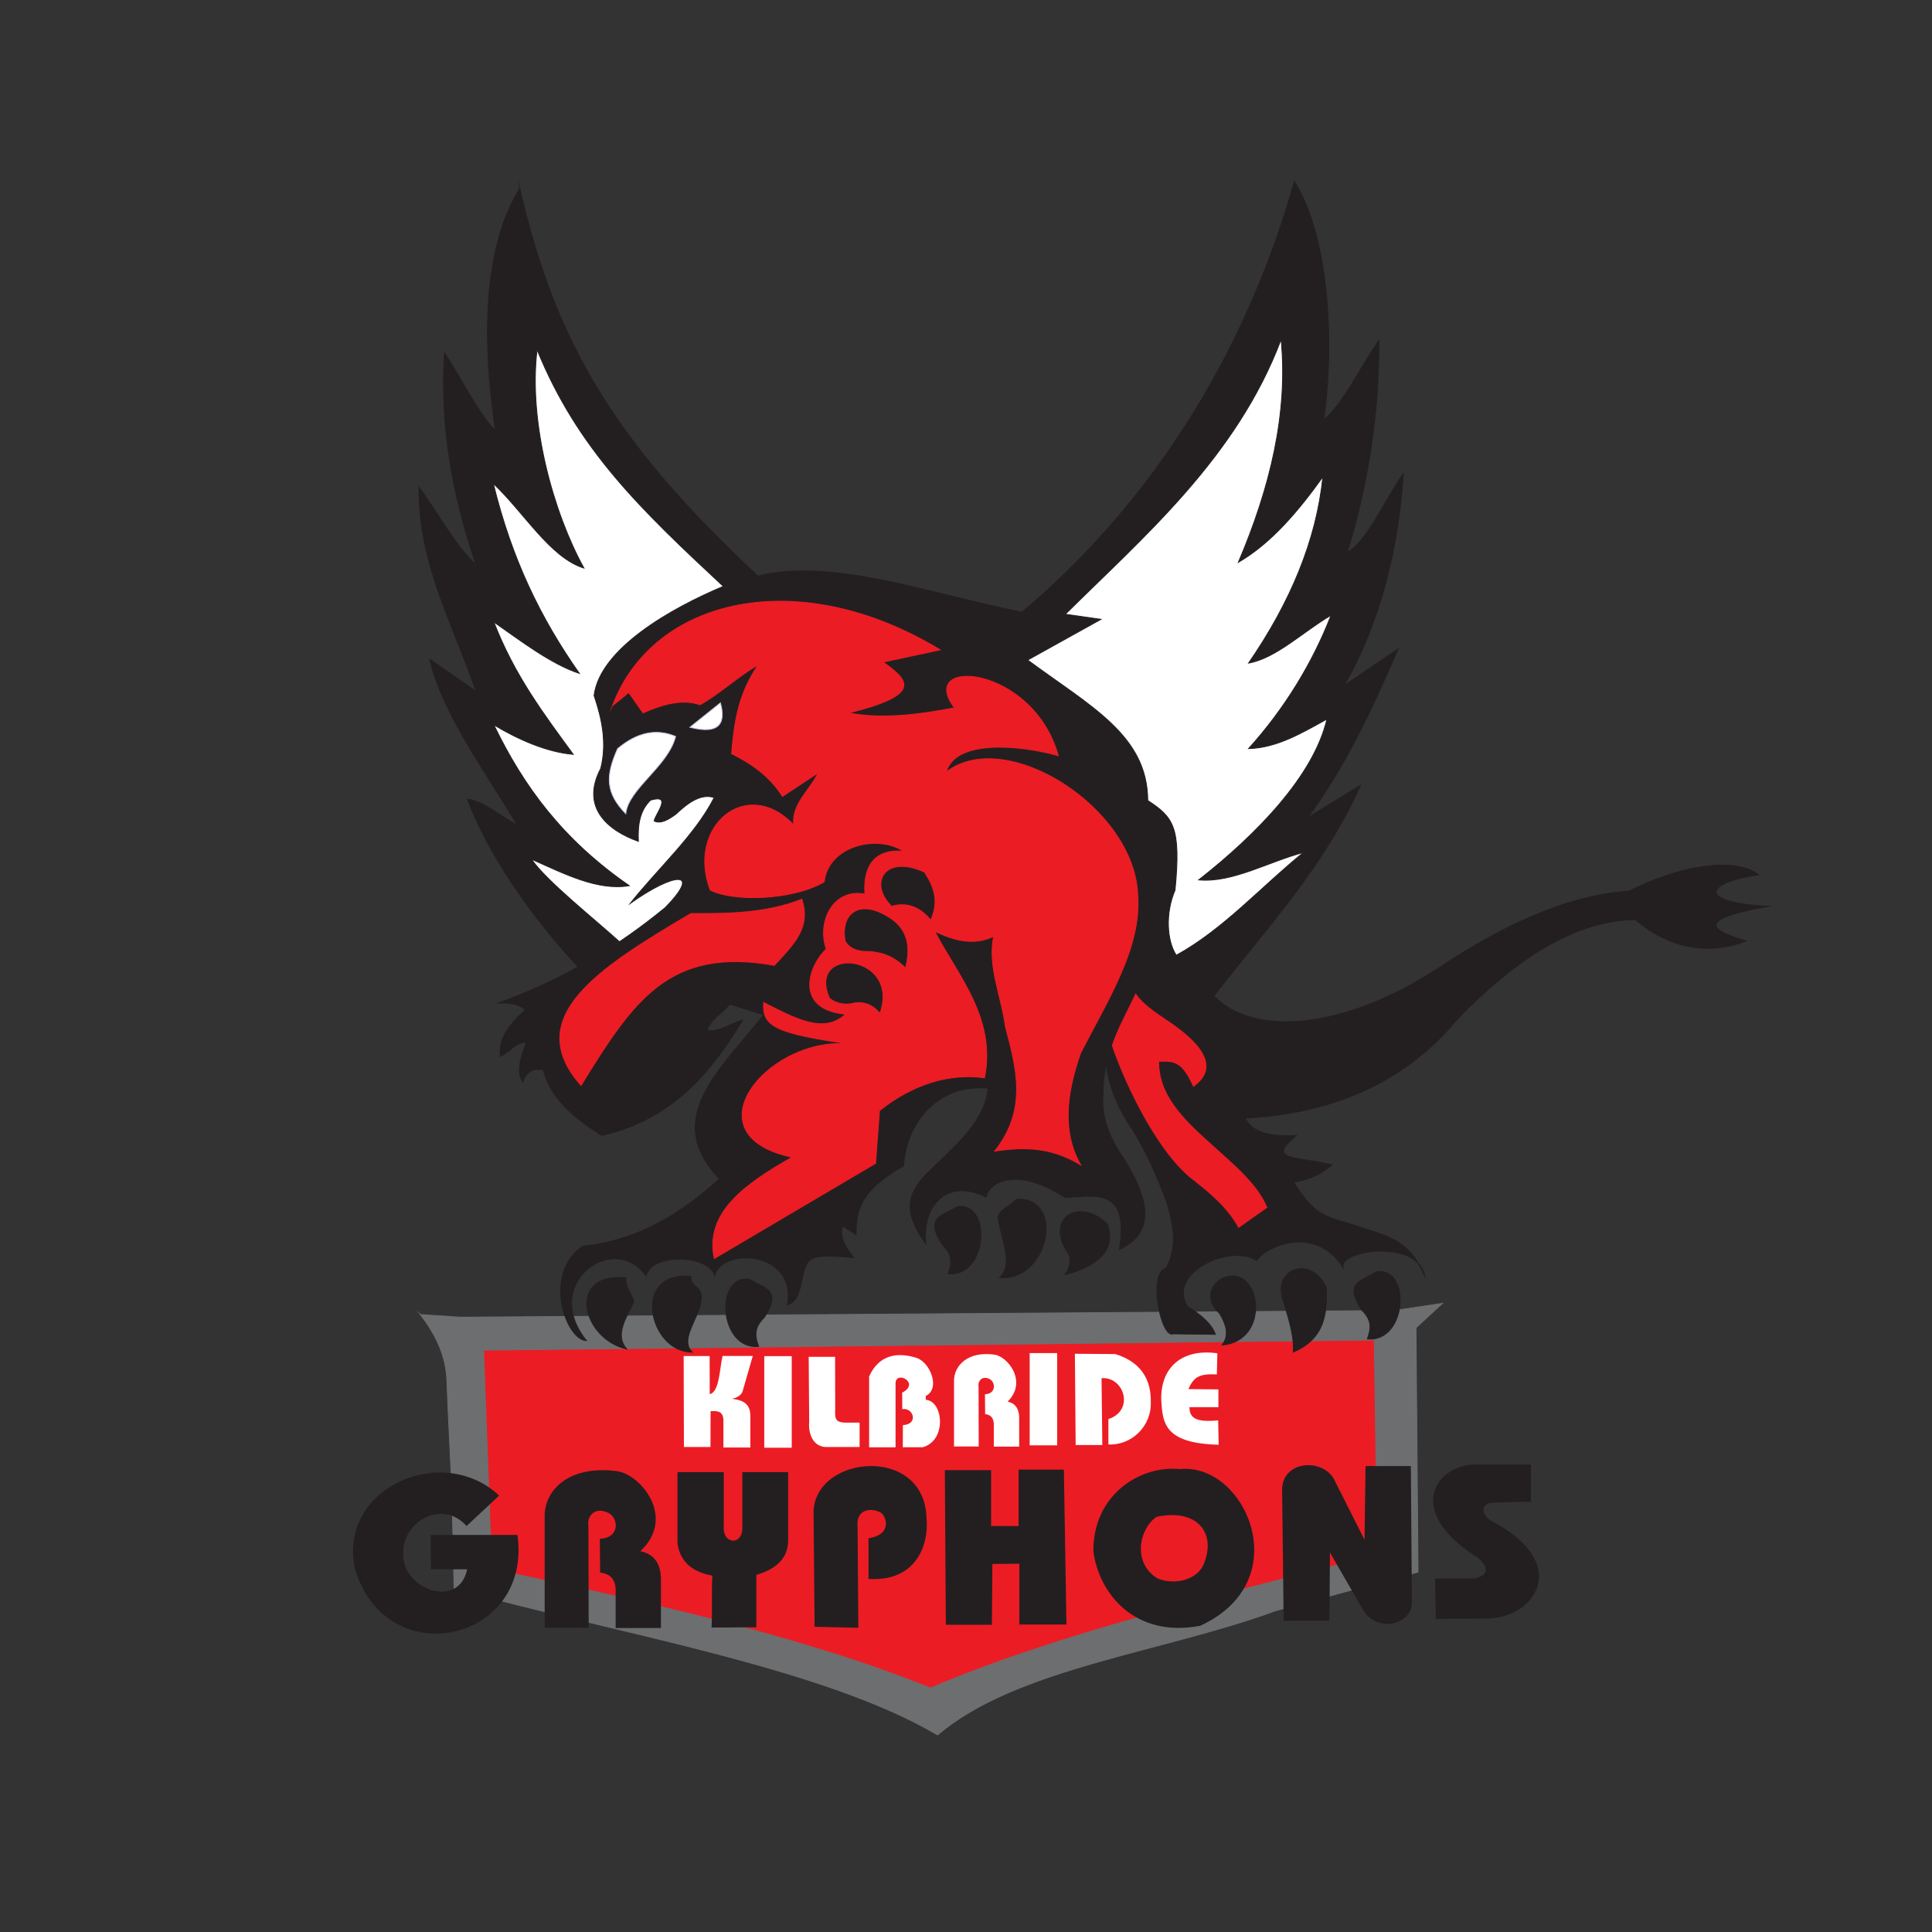
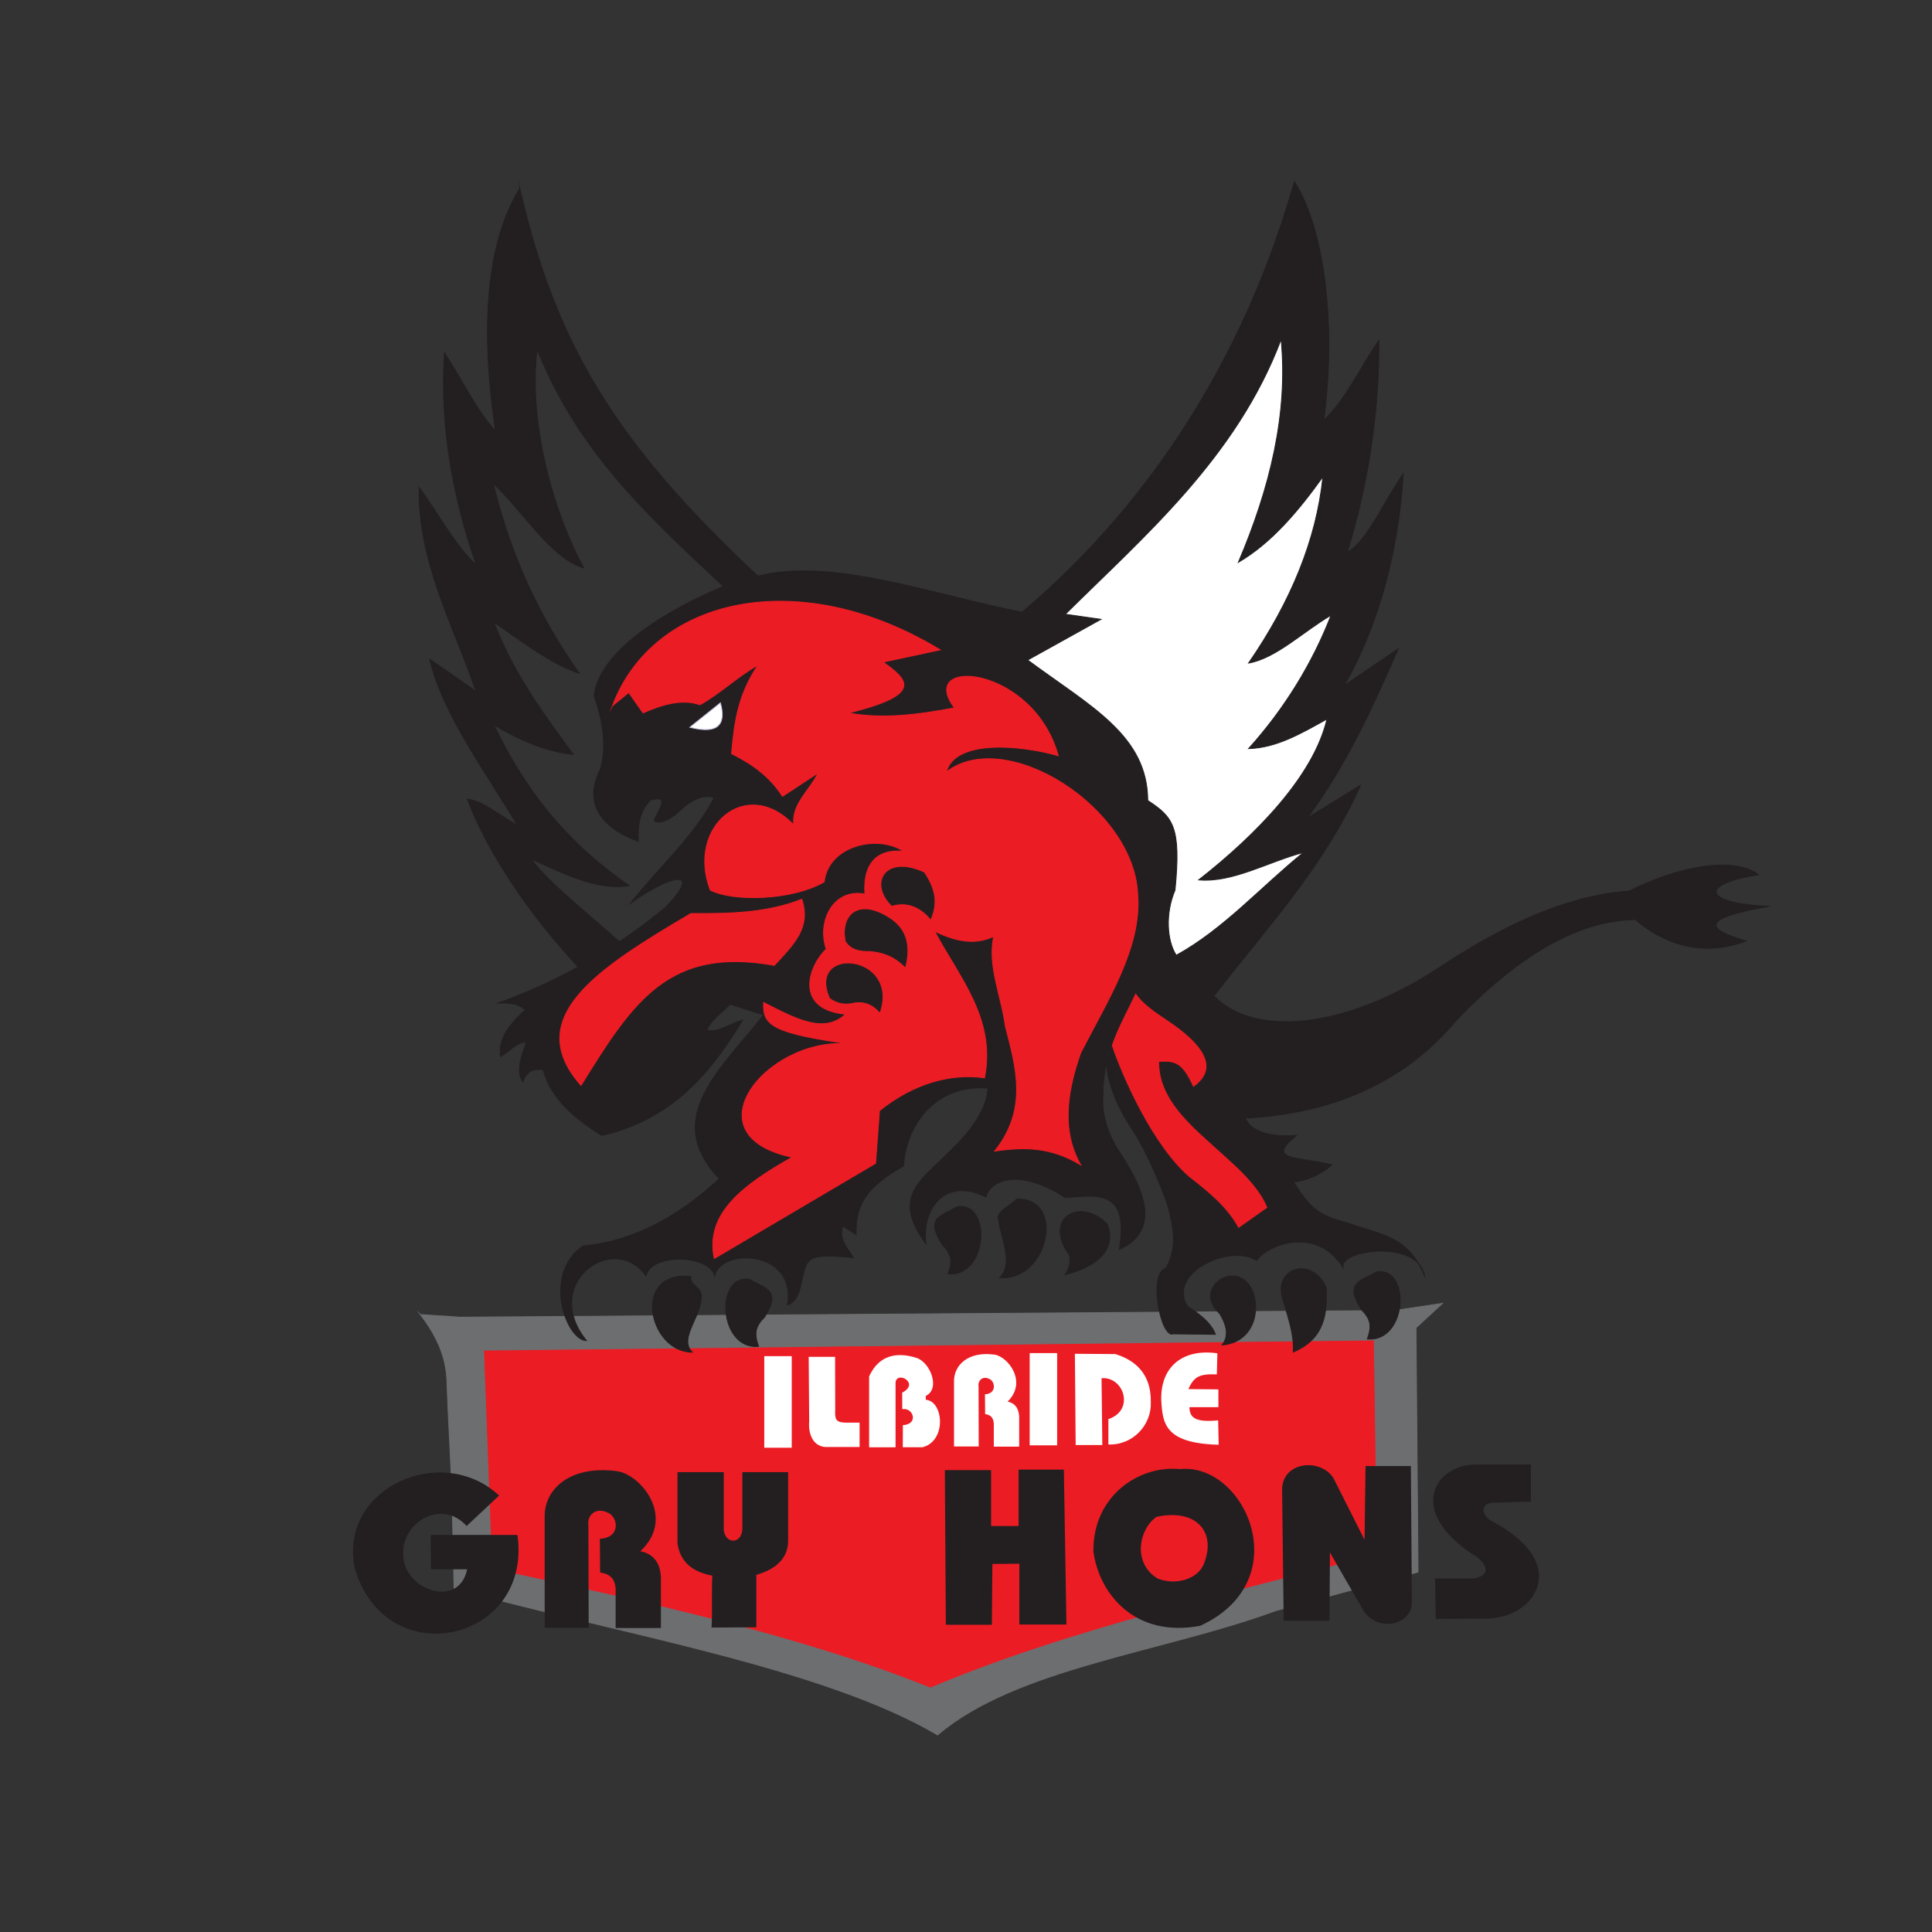
<svg xmlns="http://www.w3.org/2000/svg" id="Layer_1" viewBox="0 0 500 500">
  <rect x="0" y="0" width="500" height="500" fill="#333333" stroke="none" />
  <defs>
    <style>.cls-1,.cls-2,.cls-3,.cls-4{fill:#fff;}.cls-5,.cls-2,.cls-6,.cls-7,.cls-8,.cls-3,.cls-4,.cls-9,.cls-10{fill-rule:evenodd;}.cls-5,.cls-7{fill:#231f20;}.cls-11{fill:none;}.cls-6,.cls-9,.cls-10{fill:#ec1c24;}.cls-7{stroke:#231f20;}.cls-7,.cls-8,.cls-3,.cls-4,.cls-9,.cls-10{stroke-miterlimit:22.93;stroke-width:.22px;}.cls-8{fill:#6d6e70;stroke:#6d6e70;}.cls-3,.cls-9{stroke:#fff100;}.cls-4{stroke:#c6c3e1;}.cls-10{stroke:#ec1c24;}</style>
    <clipPath id="clippath">
      <rect class="cls-11" x="1044.22" y="-461.73" width="492.78" height="364.08" />
    </clipPath>
  </defs>
  <path class="cls-6" d="M118.83,344.68l243.41-4.21.53,63.22c-39.87,13.52-83.95,21.78-119.6,40.57-38.99-16.51-82.19-24.59-123.29-36.88l-1.05-62.7Z" />
  <path class="cls-8" d="M125.15,349.42l230.51-2.63.79,55.58c-38.2,9.92-81.14,19.85-115.65,34.51-34.69-13.96-75.69-22.66-113.54-30.82l-2.11-56.64h0ZM108.82,340.2c4.13,5.53,6.67,10.8,6.85,17.39.35,9.92.97,19.85,1.32,29.77l.53,23.71c41.71,11.59,95.27,20.29,125.13,37.93,20.2-17.3,58.31-21.43,87.46-32.14l36.88-10.01-.53-63.22,6.85-6.32-12.41,1.85-241.75,1.73-10.32-.68Z" />
-   <path class="cls-3" d="M138.18,87.62c11.93,25.44,30.22,46.12,50.5,64.41-12.59,6.45-27.7,11.84-33.67,27.57,2.69,6.89,3.4,14.31.53,22.27-2.56,7.33,3.76,12.01,8.61,14.45-1.15-13.16,12.67-15.59,6.89-4.9,5.7-4.46,10.34-6.8,15.9-6.89-4.64,9.76-11.13,17.54-19.09,24.92,3.89-2.21,7.64-4.02,10.07-2.92-.22,7.73-9.19,13.74-17.76,18.82-9.5-7.82-18.86-14.98-24.92-24.65,8.26,2.47,16.52,7.07,24.78,7.42-15.37-9.72-28.49-24.48-33.66-42.15,6.41,2.92,12.81,6.76,19.61,7.55-8.57-10.16-16.34-21.65-19.35-34.06,6.58,4.11,13.56,8.22,20.14,12.33-10.95-16.04-18.2-32.07-20.54-49.3,7.38,7.24,14.36,16.48,22.13,21.73-8.52-17.5-12.81-38.04-10.2-56.59Z" />
  <path class="cls-9" d="M285.81,270.93l8.08-15.5c7.73,8.26,30.02,17.04,14.83,27.94-2.74-3.97-4.81-7.95-7.42-7.15.72,6.45,5.8,11.83,10.1,15.76,7.41,6.4,13.49,12.54,18.64,20.39l-9.54,7.42c-4.9-7.29-10.06-11.39-16.29-16.69-3.66-4.02-7.2-8.96-9.8-14.04l-8.61-18.14Z" />
  <path class="cls-4" d="M271.25,158.93c25.8-24.65,47.36-49.57,61.76-76.87,3.45,16.7,1.85,34.99-5.57,54.07,5.48-6.18,10.96-12.37,16.43-18.55,1.41,14.84-3,33.4-13.25,46.92,5.48-3.09,10.96-6.18,16.43-9.28-1.5,12.72-8.31,22.8-16.43,33.4l16.43-6.89c-4.42,17.05-12.55,29.86-27.57,41.62,6.71-1.33,13.69-5.3,20.14-3.98-4.59,9.9-24.03,22.97-36.05,34.46-3.89-8.22-5.12-18.82-3.71-28.63,1.06-7.16-.27-11.4-6.36-15.9,3.36-12.19-17.14-29.95-34.46-39.76l16.7-7.42-4.51-3.18Z" />
  <path class="cls-7" d="M134.51,48.71c9.22,40.17,24.77,65.99,61.64,100.37,19.23-4.91,45.57,4.92,68.36,9.35,37.08-31.32,59.18-71.54,70.47-111.43,7.81,12.12,10.89,37.14,7.64,61.64,5.01-4.22,9.48-13.7,14.23-20.55.17,18.26-2.81,37.58-8.17,54.79,4.83-2.28,9.66-13.52,14.49-20.28-1.14,18.53-5.71,38.11-15.28,54.79l13.96-9.48c-7.03,16.16-13.53,30.21-23.45,43.73l13.7-8.43c-9.22,20.81-24.24,36.88-37.94,54.53,10.1,10.53,33.37,8.95,57.96-7.11,15.98-10.62,32.76-18.88,49.53-20.02,11.41-5.88,26.78-9.39,33.45-4.22-14.66,2.2-15.36,7.29,2.63,8.17-18.26,3.25-15.98,5.97-5.8,8.96-8.78,3.42-19.14,2.63-28.71-5.53-15.37.18-31,10.1-46.1,25.82-14.05,16.94-33.11,24.41-54.79,25.55,1.76,4.39,8.52,4.83,13.17,4.48-8.25,6.76.62,5.36,9.22,7.64-3.32,2.79-6.63,4.01-9.95,4.43,4.11,6.25,5.84,8.55,13.9,10.58,10.1,3.43,15.72,3.69,20.02,13.7-1.76-9.66-22.48-6.67-21.08-2.11-7.2-11.41-20.19-5.44-22.39-1.85-6.76-4.48-23.27,3.16-17.91,11.86,3.32,2.08,6.14,4.31,7.24,7.24l-10.93-.13c-3.19,1.37-6.6-15.91-1.84-16.99,3.14-6.05,1.8-10.79.33-16.58-1.41-3.91-4.83-12.95-9.7-20.3-4.36-6.59-5.89-12.83-6.06-15.87-.07-1.24.94-3.85,1.23-5.03,2.79,8.38,10.69,26.08,20.07,34.2,5.2,4.05,9.88,7.83,12.84,13.33l7.64-5.4c-2.77-6.8-9.88-12.16-16.2-18.05-7.77-6.94-11.85-12.69-11.85-19.63,3.56-.04,5.66-.35,8.69,6.59,7.98-5.52,1.14-12.32-6.48-17.41-3.16-2.11-6.63-4.42-8.4-7.22-3.73,7.99-8.52,15.19-8.43,26.74-.46,5.24,1.7,10.73,4.28,14.59,8.51,12.72,8.99,21.06-.07,25.19,2.72-16.2-6.41-13.83-13.96-13.43-13.3-8.47-19.76-3.64-20.55-.13-10.32-5.18-16.68,2.68-15.54,12.12-9.08-12.38-1.18-16.46,6.32-24.1,5.22-5.01,9.39-10.54,9.75-16.2-13.87-1.18-21.29,10.01-21.86,20.15-9.74,5.53-12.51,10.14-12.25,17.78l-3.43-2.24c-1.18,2.72.79,5.44,2.77,8.17-12.15-1.13-12.03-.08-13.38,5.84-.4,1.74-.95,5.57-3.74,6.41,2.41-14.35-17.3-14.88-18.83-7.51-1.32-5.53-16.46-6.06-17.78,0-8.3-11.8-27.39,1.94-15.41,16.73-5.18,0-11.55-17.12-.93-24.49,14.67-1.32,26.44-9.23,35.31-17.4-15.01-15.72.4-28.28,11.46-42.41l-8.7-2.76c-1.97,2.24-5.13,4.08-5.92,6.71,2.41.84,6.14-1.75,9.21-2.63-7.68,12.6-17.47,25.59-36.48,29.89-7.16-4.48-13.26-9.62-15.15-16.99-2.28-.39-4.3.13-5.27,3.16-1.93-2.77-.31-6.85.92-10.27-2.37-.22-4.48,2.46-6.72,3.69-.61-4.7,2.33-8.34,6.45-12.12-1.96-1.76-4.72-1.81-7.07-1.73,17.72-6.4,31.5-15.04,43.3-24.74,9.48-9.71,2.51-9.27-9.08-1.07,7.24-9.13,16.72-17.59,21.72-27.38-3.29-1.08-6.59,1.14-9.88,4.27-1.89,1.39-3.91,2.64-5.66,1.79.26-1.76,4.87-7.07-.92-5.4-2.85,2.77-3.34,6.45-3.16,10.67-8.03-2.86-15.01-8.87-9.75-18.84,1.67-6.56.3-12.99-1.72-18.89,1.54-12.19,20.07-22.66,33.46-28.26-21.34-19.89-37.67-35.43-48.21-61.25-2.28,18.97,4.26,42.28,12.12,56.51-8.74-2.68-15.63-14.58-23.44-21.86,4.75,19.53,12.26,34.9,22.26,49.13-7.38-2.46-15.02-8.34-22.13-13.3,5.37,13.88,13.03,23.95,20.55,34.25-6.85-.57-14.36-3.91-20.55-7.64,7.73,15.98,17.83,29.72,35.04,41.62-8.17,1.4-16.86-3.12-25.29-6.85,3.69,5.49,16.42,15.61,22.61,21.23-3.06,2.79-7.1,4.78-10.48,6.71-12.29-13.13-23.41-29.31-28.73-43.49,4.3.53,8.61,4.48,12.91,6.72-8.08-13.65-19.32-28.63-22.66-42.94l11.99,8.3c-6.1-17.61-14.97-33.24-14.75-52.82,4.92,6.67,9.83,15.85,14.75,20.02-6.28-18.13-9.39-36.66-8.17-54.8,4.39,6.72,8.78,15.67,13.17,20.15-3.42-23.4-3.29-47.06,6.32-62.7h0ZM275.71,158.96l9.22,1.32-18.97,10.54c16.42,12.12,30.99,19.5,31.08,36.35,6.57,4.31,8.66,6.77,7.06,23.2-2.53,5.88-2.16,13.07.32,16.85,12.29-6.76,21.95-17.74,32.93-26.61-9.04,2.37-18.35,7.9-27.13,7.11,15.01-11.77,29.77-26.96,33.19-41.62-6.5,3.6-13,7.46-20.28,7.64,9.22-10.19,16.6-22.22,21.34-34.51-7.11,4.13-14.23,11.15-21.34,12.38,10.89-15.81,17.56-31.88,19.23-48.21-6.23,8.69-13.26,17.12-21.87,22.13,8.17-19.23,12.91-38.46,11.06-57.69-11.51,30.56-35.65,51.1-55.85,71.13Z" />
  <path class="cls-10" d="M158.49,182.67c10.63-28.18,48.39-36.61,84.83-14.49-4.92,1.05-9.83,2.11-14.75,3.16,5.97,4.39,11.15,8.25-8.96,13.17,8.61,1.67,18.26.44,27.4-1.32-10-13.25,20.28-11.23,26.87,12.38-9.92-2.81-26.69-4.3-28.98,4.21,15.46-11.85,48.55,9.22,49.53,31.61,1.14,13.7-7.73,27.4-14.75,41.1-2.9,8.34-5.53,19.32,0,28.98-7.73-4.65-14.53-4.7-22.26-3.56,8.69-10.89,5.53-21.65,2.77-32.27-1.01-7.77-4.65-15.54-3.03-23.31-5.09,2.46-10.19,1.1-15.28-1.32,6.15,11.68,15.98,22.57,12.91,37.93-8.8-1.25-18.39,1.45-27.18,8.5l-1.01,13.63-41.75,24.63c-2.5-11.77,7.77-19.19,20.15-26.21-27.85-5.88-5.26-32.57,16.4-29.11-21.45-2.92-24.09-4.92-23.78-10.93,8.25,4.17,15.58,8.27,21.21,3.03-13.52-1.32-9.52-12.64-5-16.86-2.46-7.11,1.8-15.8,10.01-14.23-.48-6.45,1.93-11.85,10.01-11.06-6.59-4.48-19.49-1.58-20.55,7.9-8.52,4.92-23.88,5.09-29.5,2.11-6.23-16.42,9.4-29.67,21.6-16.86-.53-5.53,4.21-8.96,6.32-13.44l-9.22,6.06c-3.34-5.27-7.99-8.43-13.17-11.06.7-8.17,1.67-15.28,6.85-22.92-5.09,2.81-9.92,7.46-15.02,10.27-4.92-1.67-10.1.09-14.75,2.11l-3.69-5.27-4.22,3.42Z" />
-   <path class="cls-7" d="M161.95,330.69c-.09,2.41,1.4,4.04,2.11,6.06-1.8,4.13-5.18,8.65-1.84,12.38-11.67-2.59-15.71-19.93-.26-18.43Z" />
  <path class="cls-7" d="M178.77,330.33c-.09,2.41,1.93,2.33,2.63,4.34.97,5.31-6.1,11.54-2.24,15.27-11.28.04-15.84-21.11-.4-19.62Z" />
  <path class="cls-7" d="M263.06,310.36c-2.02,2.02-4.04,2.46-4.74,4.48.48,5.44,4.26,12.07.39,15.8,12.73,1.1,17.16-20.98,4.35-20.28Z" />
-   <path class="cls-7" d="M193.95,331.08c4.08,2.46,8.43,2.68,3.95,9.74-2.5,2.55-2.77,4.3-1.58,7.64-10.4.92-11.32-18.83-2.37-17.38Z" />
+   <path class="cls-7" d="M193.95,331.08c4.08,2.46,8.43,2.68,3.95,9.74-2.5,2.55-2.77,4.3-1.58,7.64-10.4.92-11.32-18.83-2.37-17.38" />
  <path class="cls-7" d="M356.24,329.15c-4.08,2.46-8.43,2.68-3.95,9.74,2.5,2.55,2.77,4.3,1.58,7.64,10.4.92,11.32-18.83,2.37-17.38Z" />
  <path class="cls-7" d="M247.74,312.29c-4.08,2.46-8.43,2.68-3.95,9.74,2.5,2.55,2.77,4.3,1.58,7.64,10.4.92,11.32-18.83,2.37-17.38Z" />
  <path class="cls-7" d="M276.63,324.63c-6.58-9.22,2.63-15.01,9.88-7.9,2.68,6.63-2.68,11.15-10.93,13.17,1.27-1.76,1.62-3.51,1.05-5.27Z" />
  <path class="cls-7" d="M315.61,339.91c-7.29-6.58,4.65-14.62,8.56-5.79,2.24,5.84-.26,13.39-7.9,13.96,2.15-2.72.75-5.84-.66-8.16Z" />
  <path class="cls-7" d="M332.33,337.27c-3.77-9.17,7.33-12.55,10.93-3.95.18,6.32-.18,13.03-8.56,16.59.26-4.48-1.32-8.69-2.37-12.64Z" />
  <path class="cls-7" d="M214.88,258.27c-5.88-13.3,17.6-11.19,12.77,3.55-2.11-2.28-4.21-2.72-6.32-2.5-2.15.57-4.3.48-6.45-1.05Z" />
  <path class="cls-7" d="M218.96,243.52c-1.32-6.8,3.42-11.24,11.85-5.4,3.77,2.81,4.65,6.8,3.42,11.98-3.07-2.94-5.88-3.77-9.22-4.08-2.02.09-4.7-.22-6.06-2.5Z" />
  <path class="cls-7" d="M230.81,234.31c-5.79-5.84-1.58-12.99,8.3-8.43,2.41,3.69,3.64,7.24,1.71,11.85-3.07-3.64-6.67-4.39-10.01-3.42Z" />
  <path class="cls-10" d="M178.81,236.41c9.83.09,19.66-.09,28.7-3.69,2.37,7.29-1.84,11.41-7.11,17.12-27.21-4.92-36.52,9.13-50.03,31.07-15.54-17.56,4.48-30.37,28.44-44.5Z" />
  <path class="cls-4" d="M178.54,188.22l7.9-6.32c1.32,4.74.26,8.43-7.9,6.32Z" />
-   <path class="cls-4" d="M174.85,190.59c-1.93,7.72-12.29,13.61-12.9,20.01-5.18-5.35-5.35-9.66-2.11-16.85,5-4.21,10.01-5.27,15.01-3.16Z" />
  <path class="cls-5" d="M120.75,394.94l8.43-7.9c-14.83-13.8-41.56-2.02-37.39,18.76,8.05,27.62,46.03,19.25,42.13-8.56h-22.45l.07,8.89h9.35c-2.11,10.58-17.17,5.19-16.52-4.41-.12-7.78,10.01-13.92,16.39-6.78Z" />
  <path class="cls-5" d="M140.96,421.28v-28.51c-.24-7.2,6.35-13.67,18.73-12.03,6.07.8,15.41,11.94,6.03,20.72,2.5.49,5.13,2.09,5.33,6.78v13.1s-11.72,0-11.72,0v-10.14c-.22-3.38-2.35-3.99-4.02-4.22l-.07-8.75c5.37-.24,4.78-5.38,2.29-6.65-3.67-1.86-5.65.99-5.25,3.09l.07,26.6h-11.39Z" />
  <path class="cls-2" d="M246.9,374.36v-16.72c-.14-4.22,3.55-8.02,10.49-7.06,3.4.47,8.63,7,3.38,12.15,1.4.28,2.88,1.22,2.99,3.98v7.68s-6.56,0-6.56,0v-5.95c-.12-1.98-1.32-2.34-2.25-2.47l-.04-5.13c3-.14,2.68-3.16,1.28-3.9-2.05-1.09-3.17.58-2.94,1.81l.04,15.6h-6.38Z" />
  <path class="cls-5" d="M175.33,380.99h11.98v13.96c-.37,4.86,5.11,5.19,4.81,0v-13.96s11.85,0,11.85,0v17.64c.02,3.71-2,7.15-8.23,8.95v13.56l-11.59.07c.24-4.41-.04-9.02.2-13.43-5.18-.97-8.38-3.58-9.02-8.43v-18.37Z" />
-   <path class="cls-5" d="M210.81,421.01l-.26-30.02c.74-14.51,28.69-16.98,29.23,1.84.65,6.25-2.12,16.58-15.01,15.8v-10.53c6.55-1.03,4.34-5.97,3.21-6.62-2.19-1.27-6.5-1.21-6.04,3.66l.2,26.13-11.32-.26Z" />
  <polygon class="cls-5" points="244.52 380.46 256.5 380.46 256.5 394.94 263.61 394.94 263.61 380.33 275.33 380.33 275.99 420.42 263.81 420.42 263.81 404.69 256.83 404.75 256.7 420.49 244.78 420.49 244.52 380.46" />
  <path class="cls-5" d="M299.29,392.57c10.18-2.24,15.49,3.82,12.38,11.85-1.4,4.26-7.42,6.01-12.11,4.08-6.63-4.08-4.7-12.9-.26-15.93h0ZM305.35,380.2c-10.49-1.05-22.56,6.85-22.38,21.33,1.45,10.88,10.67,22.43,27.65,19.22,25.37-11.67,11.63-42.31-5.27-40.55Z" />
  <path class="cls-5" d="M353.41,379.41h11.72c.09,11.59.18,23.17.26,34.76.48,6.36-8.65,8.38-12.38,2.9l-8.82-15.27-.13,17.64h-11.85c-.13-11.24-.26-22.47-.4-33.71-.18-7.5,9.92-8.56,13.3-3.16l8.03,15.93.26-19.09Z" />
  <path class="cls-5" d="M396.2,379.01v9.61c-3.16.09-6.32.18-9.48.26-3.9.02-3.46,3.47-.26,5,5.79,3.1,11.78,7.9,11.85,14.22-.23,6.43-6.76,11.01-14.48,10.8l-12.25.07-.2-10.47h10.07c5.5-1.01,2.39-4.78-.26-6.19-17.42-11.58-9.6-23.16.59-23.3h14.42Z" />
  <rect class="cls-1" x="197.79" y="350.97" width="7.11" height="23.7" />
  <rect class="cls-1" x="266.48" y="350.18" width="7.11" height="23.87" />
-   <path class="cls-2" d="M176.94,350.95h6.71c.02,3.31.01,6.55.03,9.86,2.54-.6,2.52-6.55,3.32-9.89h7.82l-2.53,8.77c-.24,1.54-2.03,2.22-2.93,2.3,1.94.29,4.8.65,4.83,4.34v8.28h-6.97c0-2.17,0-4.34,0-6.51.14-2.98-1.52-2.98-3.32-2.89l-.03,9.27h-6.87s-.07-23.53-.07-23.53Z" />
  <path class="cls-2" d="M209.28,351.15h6.84c.01,4.51.02,9.03.03,13.54-.09,2.41.02,3.35,2.4,3.48h3.91s0,6.31,0,6.31h-8.18c-3.86.26-5.15-3.48-4.86-6.51l-.13-16.83Z" />
  <path class="cls-2" d="M224.93,356.21c2.5-5.48,7.1-6.42,12.23-4.8,3.51,1.05,6.35,7.95,2.43,9.86v.99c4.57.3,5.51,10.6-.82,12.29h-5.13s.03-5.72.03-5.72c4.23-.26,2.62-4.67-.16-4.14-.02-1.42-.01-2.85-.03-4.27,4.77-2.47-1.51-5.79-1.71-2.56v16.7h-6.84v-18.34Z" />
  <path class="cls-2" d="M278.18,350.36l10.45.07c4.58,1.4,9.36,4.65,9.2,12.49.22,5.81-4.62,11.15-10.98,10.91v-6.57c6.9-2.28,4.01-11.07-1.77-10.58l.2,17.29h-6.9l-.2-23.6Z" />
  <path class="cls-2" d="M315.05,350.23c-.04,1.8-.09,3.66-.13,5.46-4.29-.15-5.89.42-7.36,3.81l7.76.07v4.6h-7.49c.04,2.72,1.47,3.99,7.43,3.42.04,2.1.09,4.21.13,6.31-14.02-.37-14.51-5.54-14.86-11.57-.22-8.37,5.28-13.39,14.53-12.1Z" />
</svg>